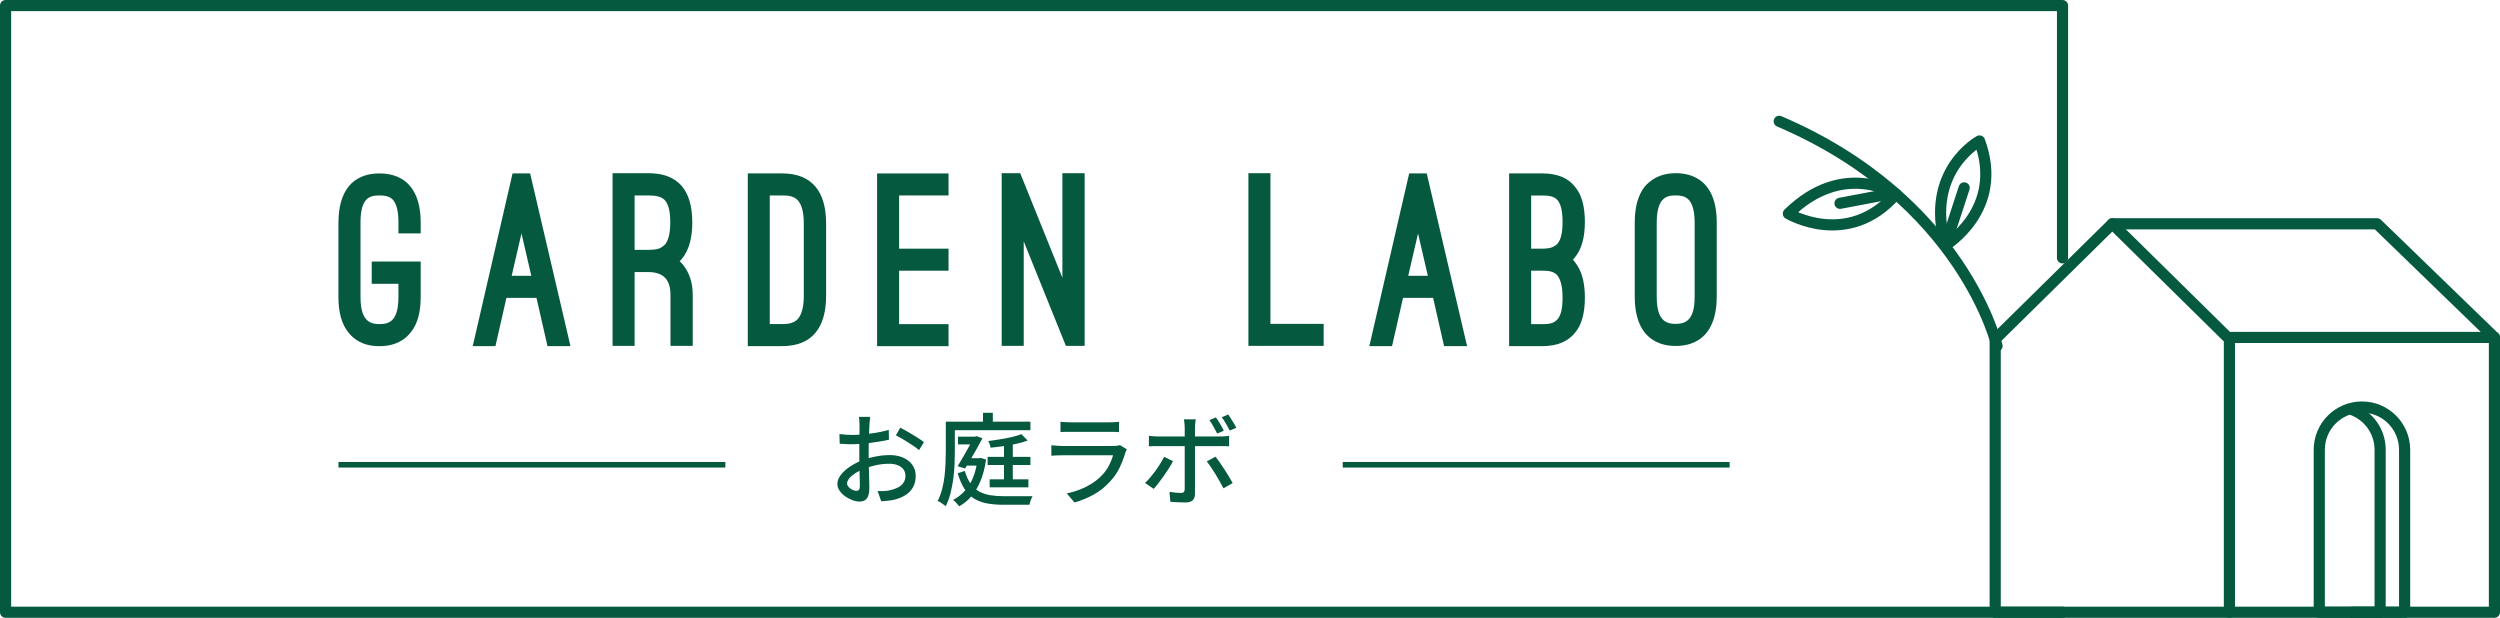
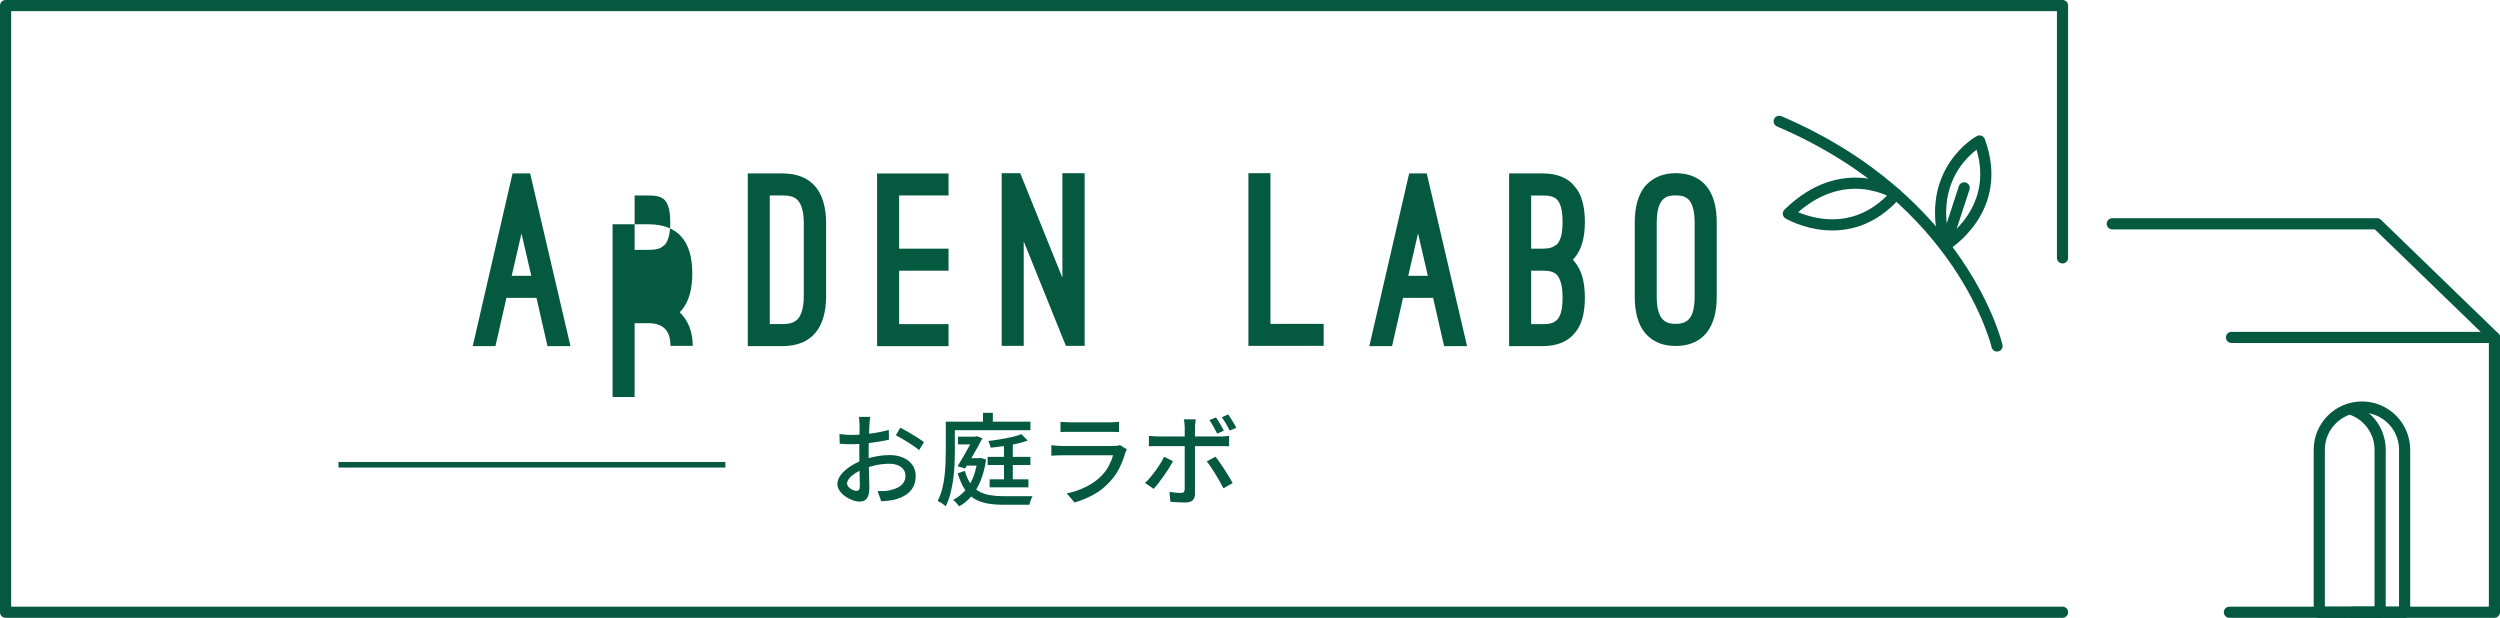
<svg xmlns="http://www.w3.org/2000/svg" id="_レイヤー_2" viewBox="0 0 448.19 110.76">
  <defs>
    <style>.cls-1{stroke-miterlimit:10;}.cls-1,.cls-2{fill:none;stroke:#04593f;}.cls-3{fill:#04593f;stroke-width:0px;}.cls-2{stroke-linecap:round;stroke-linejoin:round;stroke-width:2px;}</style>
  </defs>
  <g id="layout">
    <polyline class="cls-2" points="369.76 109.76 1 109.76 1 1 369.76 1 369.76 46.23" />
-     <polygon class="cls-2" points="399.68 109.76 357.69 109.76 357.69 60.8 378.68 40.12 399.68 60.8 399.68 109.76" />
    <polyline class="cls-2" points="378.68 40.12 426.15 40.12 447.19 60.49 400.05 60.49" />
    <polyline class="cls-2" points="447.19 60.49 447.19 109.76 399.68 109.76" />
    <path class="cls-2" d="M358.02,62.03s-6.03-26.18-39.05-40.28" />
    <path class="cls-2" d="M339.92,34.79s-9.42-6.19-19.31,3.51c0,0,10.69,6.36,19.31-3.51Z" />
    <path class="cls-2" d="M354.88,25.27s-9.91,5.35-6.11,18.69c0,0,10.67-6.4,6.11-18.69Z" />
    <line class="cls-2" x1="348.77" y1="43.96" x2="352.13" y2="33.68" />
-     <line class="cls-2" x1="339.59" y1="34.6" x2="329.87" y2="36.45" />
    <path class="cls-2" d="M431.08,109.76h-15.29v-29.13c0-4.23,3.42-7.66,7.65-7.66h0c4.22,0,7.65,3.43,7.65,7.66v29.13Z" />
    <path class="cls-2" d="M421.77,109.76h4.93v-29.13c0-3.27-2.05-6.06-4.93-7.16" />
-     <path class="cls-3" d="M60.68,39.87c0-5.54,2.48-8.78,7.35-8.78s7.39,3.23,7.39,8.78v1.97h-3.99v-1.97c0-2.23-.42-3.44-1.05-4.12-.67-.63-1.51-.71-2.35-.71s-1.68.08-2.31.71c-.67.67-1.09,1.89-1.09,4.12v13.36c0,2.48.55,3.65,1.26,4.24.71.59,1.51.63,2.14.63s1.47-.04,2.18-.63c.67-.59,1.22-1.76,1.22-4.24v-2.35h-4.79v-3.99h8.78v6.34c0,2.77-.59,4.92-1.81,6.39-.88,1.13-2.56,2.44-5.59,2.44s-4.66-1.3-5.54-2.44c-1.22-1.47-1.81-3.61-1.81-6.39v-13.36Z" />
    <path class="cls-3" d="M96.17,53.4h-5.38l-1.97,8.65h-4.07l7.14-30.96h3.15l7.23,30.96h-4.12l-1.97-8.65ZM91.72,49.45h3.53l-1.76-7.6-1.76,7.6Z" />
-     <path class="cls-3" d="M124.19,62.01h-3.99v-9.16c0-2.73-1.3-4.07-3.95-4.07h-2.48v13.23h-3.95v-30.96h6.43c5.33,0,7.86,3.07,7.86,8.82,0,2.86-.63,5.04-1.85,6.51-.04.04-.13.13-.17.21-.08.08-.17.17-.25.21,1.51,1.47,2.35,3.49,2.35,6.05v9.16ZM113.77,44.79h2.48c1.05,0,1.81-.13,2.23-.38.38-.25.63-.46.76-.59.63-.8.92-2.1.92-3.95,0-2.06-.34-3.28-.97-3.99-.67-.67-1.64-.84-2.94-.84h-2.48v9.75Z" />
+     <path class="cls-3" d="M124.19,62.01h-3.99c0-2.73-1.3-4.07-3.95-4.07h-2.48v13.23h-3.95v-30.96h6.43c5.33,0,7.86,3.07,7.86,8.82,0,2.86-.63,5.04-1.85,6.51-.04.04-.13.13-.17.21-.08.08-.17.17-.25.21,1.51,1.47,2.35,3.49,2.35,6.05v9.16ZM113.77,44.79h2.48c1.05,0,1.81-.13,2.23-.38.38-.25.63-.46.76-.59.63-.8.92-2.1.92-3.95,0-2.06-.34-3.28-.97-3.99-.67-.67-1.64-.84-2.94-.84h-2.48v9.75Z" />
    <path class="cls-3" d="M134.06,62.05v-30.96h6.18c5.33,0,7.86,3.28,7.86,8.95v13.02c0,5.67-2.52,8.99-7.86,8.99h-6.18ZM138,35.04v23.06h2.23c1.01,0,1.97-.13,2.69-.8.67-.67,1.18-1.93,1.18-4.24v-13.02c0-2.31-.5-3.57-1.18-4.24-.71-.67-1.68-.76-2.69-.76h-2.23Z" />
    <path class="cls-3" d="M170.05,31.09v3.95h-8.86v9.54h8.86v3.95h-8.86v9.58h8.86v3.95h-12.81v-30.96h12.81Z" />
    <path class="cls-3" d="M191.09,62.01l-7.56-18.74v18.74h-3.95v-30.96h3.32l7.56,18.74v-18.74h3.99v30.96h-3.36Z" />
    <path class="cls-3" d="M237.29,62.01h-13.48v-30.96h3.95v27.01h9.54v3.95Z" />
    <path class="cls-3" d="M256.91,53.4h-5.38l-1.97,8.65h-4.07l7.14-30.96h3.15l7.23,30.96h-4.12l-1.97-8.65ZM252.45,49.45h3.53l-1.76-7.6-1.76,7.6Z" />
    <path class="cls-3" d="M270.55,62.05v-30.96h5.97c2.65,0,4.58.8,5.8,2.35,1.22,1.39,1.81,3.53,1.81,6.34s-.59,4.92-1.81,6.39c-.04.08-.17.21-.34.38.17.17.29.29.34.42,1.22,1.47,1.81,3.57,1.81,6.39s-.59,4.96-1.81,6.34c-1.26,1.55-3.19,2.35-5.8,2.35h-5.97ZM274.5,35.04v9.54h2.02c.88,0,1.55-.13,1.93-.34.38-.21.67-.38.8-.59.59-.71.88-1.97.88-3.86,0-2.18-.38-3.36-1.01-4.03-.67-.63-1.6-.71-2.6-.71h-2.02ZM274.5,48.53v9.58h2.02c1.01,0,1.93-.08,2.6-.76.63-.63,1.01-1.81,1.01-3.99s-.42-3.44-1.05-4.12c-.67-.63-1.55-.71-2.56-.71h-2.02Z" />
    <path class="cls-3" d="M293.07,39.87c0-2.73.59-4.87,1.76-6.38.46-.55,1.09-1.13,2.02-1.64.92-.46,2.06-.8,3.57-.8,3.02,0,4.7,1.3,5.59,2.44,1.18,1.51,1.76,3.65,1.76,6.38v13.32c0,2.73-.59,4.87-1.76,6.39-.88,1.13-2.56,2.44-5.59,2.44s-4.7-1.3-5.59-2.44c-1.18-1.51-1.76-3.65-1.76-6.39v-13.32ZM297.01,53.19c0,2.48.55,3.65,1.26,4.24.71.59,1.51.63,2.14.63.55,0,1.43-.04,2.14-.63.71-.59,1.26-1.76,1.26-4.24v-13.32c0-2.39-.55-3.65-1.26-4.24-.71-.59-1.6-.59-2.14-.59-.63,0-1.43,0-2.14.59-.71.59-1.26,1.85-1.26,4.24v13.32Z" />
    <path class="cls-3" d="M156.01,74.7c-.02.11-.04.24-.05.41-.01.16-.03.33-.05.5-.02.17-.03.33-.04.48-.01.31-.03.68-.05,1.11-.02.43-.04.89-.05,1.39-.02.5-.03,1-.04,1.49,0,.5,0,.98,0,1.43s0,.99.02,1.57c.01.58.02,1.14.04,1.7.01.56.02,1.07.04,1.55.01.47.02.85.02,1.12,0,.64-.08,1.13-.22,1.49-.15.36-.35.61-.61.76-.26.14-.57.22-.93.22-.38,0-.8-.08-1.26-.25-.46-.17-.89-.4-1.3-.68-.41-.29-.74-.62-1.01-1.01-.26-.38-.4-.79-.4-1.22,0-.55.21-1.1.64-1.65.43-.55.99-1.05,1.68-1.5.7-.46,1.43-.83,2.21-1.12.82-.3,1.65-.53,2.5-.68.85-.16,1.63-.23,2.32-.23.9,0,1.7.15,2.41.45.71.3,1.27.73,1.67,1.3.41.56.61,1.23.61,2,0,.71-.14,1.34-.42,1.91-.28.56-.71,1.04-1.29,1.44-.58.4-1.3.7-2.18.92-.41.08-.81.14-1.2.18-.39.04-.75.07-1.09.09l-.65-1.84c.36.01.73.01,1.1,0,.37-.01.73-.05,1.06-.13.5-.1.97-.25,1.4-.46.43-.21.78-.49,1.04-.85.26-.35.39-.78.39-1.29,0-.47-.13-.86-.38-1.18s-.59-.56-1.03-.73-.92-.25-1.48-.25c-.78,0-1.55.08-2.32.24-.77.16-1.52.39-2.27.68-.55.22-1.06.47-1.51.77-.46.3-.82.61-1.08.93-.26.32-.4.62-.4.91,0,.18.06.35.18.51.12.16.27.3.44.42.17.12.36.22.55.29.19.07.37.11.52.11.18,0,.33-.06.44-.19.11-.13.17-.34.17-.64,0-.34,0-.81-.03-1.42-.02-.61-.03-1.29-.05-2.02-.01-.74-.02-1.45-.02-2.13,0-.52,0-1.05,0-1.61,0-.56.01-1.09.02-1.61,0-.52.01-.97.02-1.37,0-.4,0-.68,0-.86,0-.13,0-.29-.02-.47-.01-.18-.02-.36-.04-.53-.01-.17-.03-.31-.05-.42h1.98ZM150.48,77.82c.52.06.96.1,1.33.12.37.02.73.03,1.06.03.44,0,.95-.02,1.51-.07.56-.05,1.14-.11,1.72-.18.58-.07,1.15-.17,1.71-.28.56-.11,1.06-.24,1.52-.37l.04,1.76c-.48.11-1.01.21-1.59.31-.58.1-1.17.18-1.76.26s-1.16.14-1.69.18c-.53.04-1.01.06-1.41.06-.54,0-1,0-1.37-.03-.37-.02-.71-.04-1.01-.06l-.05-1.73ZM161.39,76.68c.44.22.94.48,1.48.8.55.32,1.07.64,1.57.95.5.32.9.6,1.2.84l-.88,1.44c-.22-.2-.5-.43-.85-.67-.35-.24-.73-.49-1.13-.74-.4-.25-.79-.49-1.17-.71-.38-.22-.71-.41-1-.55l.79-1.37Z" />
    <path class="cls-3" d="M169.54,75.6h1.64v5.27c0,.72-.02,1.5-.05,2.35-.04.85-.11,1.72-.23,2.61-.12.89-.29,1.76-.5,2.61-.22.85-.5,1.62-.86,2.31-.11-.1-.25-.21-.42-.33-.17-.13-.35-.25-.53-.36-.18-.11-.34-.2-.49-.26.34-.65.6-1.35.8-2.11.2-.76.34-1.53.43-2.33.09-.8.15-1.58.18-2.35.03-.77.05-1.48.05-2.14v-5.27ZM170.38,75.6h14.35v1.53h-14.35v-1.53ZM175.26,82.14h.31l.29-.04.92.29c-.22,1.48-.55,2.76-1,3.84-.45,1.09-1,2-1.64,2.75-.64.75-1.37,1.35-2.19,1.79-.07-.11-.17-.24-.31-.39-.13-.15-.27-.3-.41-.44-.14-.14-.26-.25-.37-.32,1.16-.59,2.12-1.47,2.88-2.64.76-1.17,1.26-2.7,1.51-4.58v-.27ZM174.58,78.28h.22l.25-.09,1.08.38c-.28.53-.59,1.1-.94,1.73-.35.62-.71,1.25-1.08,1.89-.37.64-.74,1.24-1.1,1.8l-1.33-.41c.35-.56.7-1.16,1.07-1.8.37-.64.71-1.25,1.03-1.84.32-.59.59-1.09.79-1.49v-.16ZM172.96,84.4c.28.96.63,1.74,1.06,2.34.43.6.94,1.06,1.53,1.38.59.32,1.25.54,1.99.66.74.12,1.54.18,2.42.18h3.15c.43,0,.82,0,1.18,0,.35,0,.63,0,.82,0-.07.12-.15.27-.22.45-.08.18-.15.37-.21.56-.06.19-.1.37-.13.52h-4.66c-1.06,0-2.02-.08-2.88-.23-.86-.16-1.63-.43-2.3-.83s-1.25-.97-1.75-1.71c-.5-.74-.92-1.7-1.27-2.88l1.26-.41ZM171.75,78.28h3.26v1.39h-3.26v-1.39ZM172.97,82.14h2.84v1.33h-2.84v-1.33ZM176.23,74h1.76v2.41h-1.76v-2.41ZM177.06,81.9h7.67v1.46h-7.67v-1.46ZM183.11,77.83l1.13,1.15c-.59.22-1.26.41-2.01.58-.75.17-1.52.31-2.32.42-.8.11-1.57.21-2.31.28-.04-.17-.09-.37-.17-.61-.08-.24-.17-.44-.26-.59.71-.08,1.43-.19,2.17-.31.74-.12,1.44-.26,2.1-.41.66-.16,1.22-.32,1.67-.5ZM177.42,85.93h6.95v1.44h-6.95v-1.44ZM179.99,79.11h1.58v7.58h-1.58v-7.58Z" />
    <path class="cls-3" d="M202.02,80.57c-.06.1-.12.2-.17.32s-.09.22-.12.31c-.25.88-.59,1.75-1.01,2.63-.42.88-.97,1.68-1.64,2.41-.92,1.03-1.94,1.85-3.05,2.45-1.11.6-2.24,1.06-3.39,1.39l-1.4-1.62c1.31-.28,2.5-.69,3.58-1.25,1.08-.56,1.99-1.22,2.72-1.99.52-.54.94-1.13,1.27-1.76.33-.64.57-1.25.73-1.84h-9.16c-.22,0-.5,0-.85.02-.35.01-.71.03-1.05.05v-1.87c.36.04.7.07,1.03.09.32.02.62.04.88.04h9.22c.25,0,.48-.02.68-.04s.36-.07.48-.12l1.28.79ZM190.11,75.62c.24.02.51.04.82.06.31.02.61.03.91.03h7c.29,0,.6,0,.93-.03.33-.02.61-.04.84-.06v1.85c-.23-.02-.5-.04-.83-.05-.32,0-.64,0-.95,0h-6.98c-.29,0-.59,0-.89,0-.31,0-.59.02-.84.05v-1.85Z" />
    <path class="cls-3" d="M210.29,82.66c-.19.38-.43.81-.72,1.27-.29.46-.6.92-.93,1.39-.33.46-.65.89-.96,1.3-.31.4-.59.74-.85,1.02l-1.55-1.06c.3-.28.61-.61.94-.99.32-.38.64-.79.95-1.21.31-.43.59-.85.85-1.28.26-.43.49-.83.67-1.2l1.6.77ZM205.97,78.14c.25.02.51.05.78.07.27.02.54.04.82.04h11.18c.23,0,.49,0,.8-.03.31-.02.57-.04.8-.08v1.87c-.25-.01-.52-.02-.81-.03-.29,0-.55,0-.77,0h-11.18c-.28,0-.56,0-.84,0-.28,0-.54.02-.78.04v-1.89ZM214.37,75.17c-.01.08-.03.21-.05.39-.02.17-.05.35-.06.54-.02.19-.03.35-.03.5v11.95c0,.49-.13.87-.4,1.13-.26.26-.7.4-1.3.4-.28,0-.57,0-.89-.02-.32-.01-.63-.03-.94-.04-.31-.02-.61-.04-.88-.06l-.16-1.78c.4.07.78.12,1.15.15.37.03.67.04.9.04.24,0,.41-.05.51-.15.1-.1.16-.27.17-.51v-11.12c0-.22-.02-.47-.05-.76-.03-.29-.06-.5-.1-.65h2.12ZM217.9,81.87c.24.29.5.63.78,1.04.28.4.57.83.85,1.27s.56.88.81,1.3c.25.42.47.79.65,1.12l-1.66.94c-.19-.37-.41-.78-.66-1.22-.25-.44-.5-.88-.77-1.32s-.54-.86-.81-1.26c-.27-.4-.52-.73-.75-1.01l1.55-.85ZM217.99,74.83c.23.32.48.71.75,1.17s.49.86.66,1.21l-1.19.52c-.18-.37-.4-.78-.65-1.23-.25-.45-.5-.84-.74-1.18l1.17-.49ZM220.2,74.31c.16.23.32.49.5.77.18.29.35.57.52.85.17.28.31.53.41.76l-1.17.5c-.19-.38-.41-.79-.67-1.23-.25-.44-.5-.83-.76-1.16l1.15-.49Z" />
    <line class="cls-1" x1="60.68" y1="83.32" x2="130.04" y2="83.32" />
-     <line class="cls-1" x1="240.72" y1="83.32" x2="310.08" y2="83.32" />
  </g>
</svg>